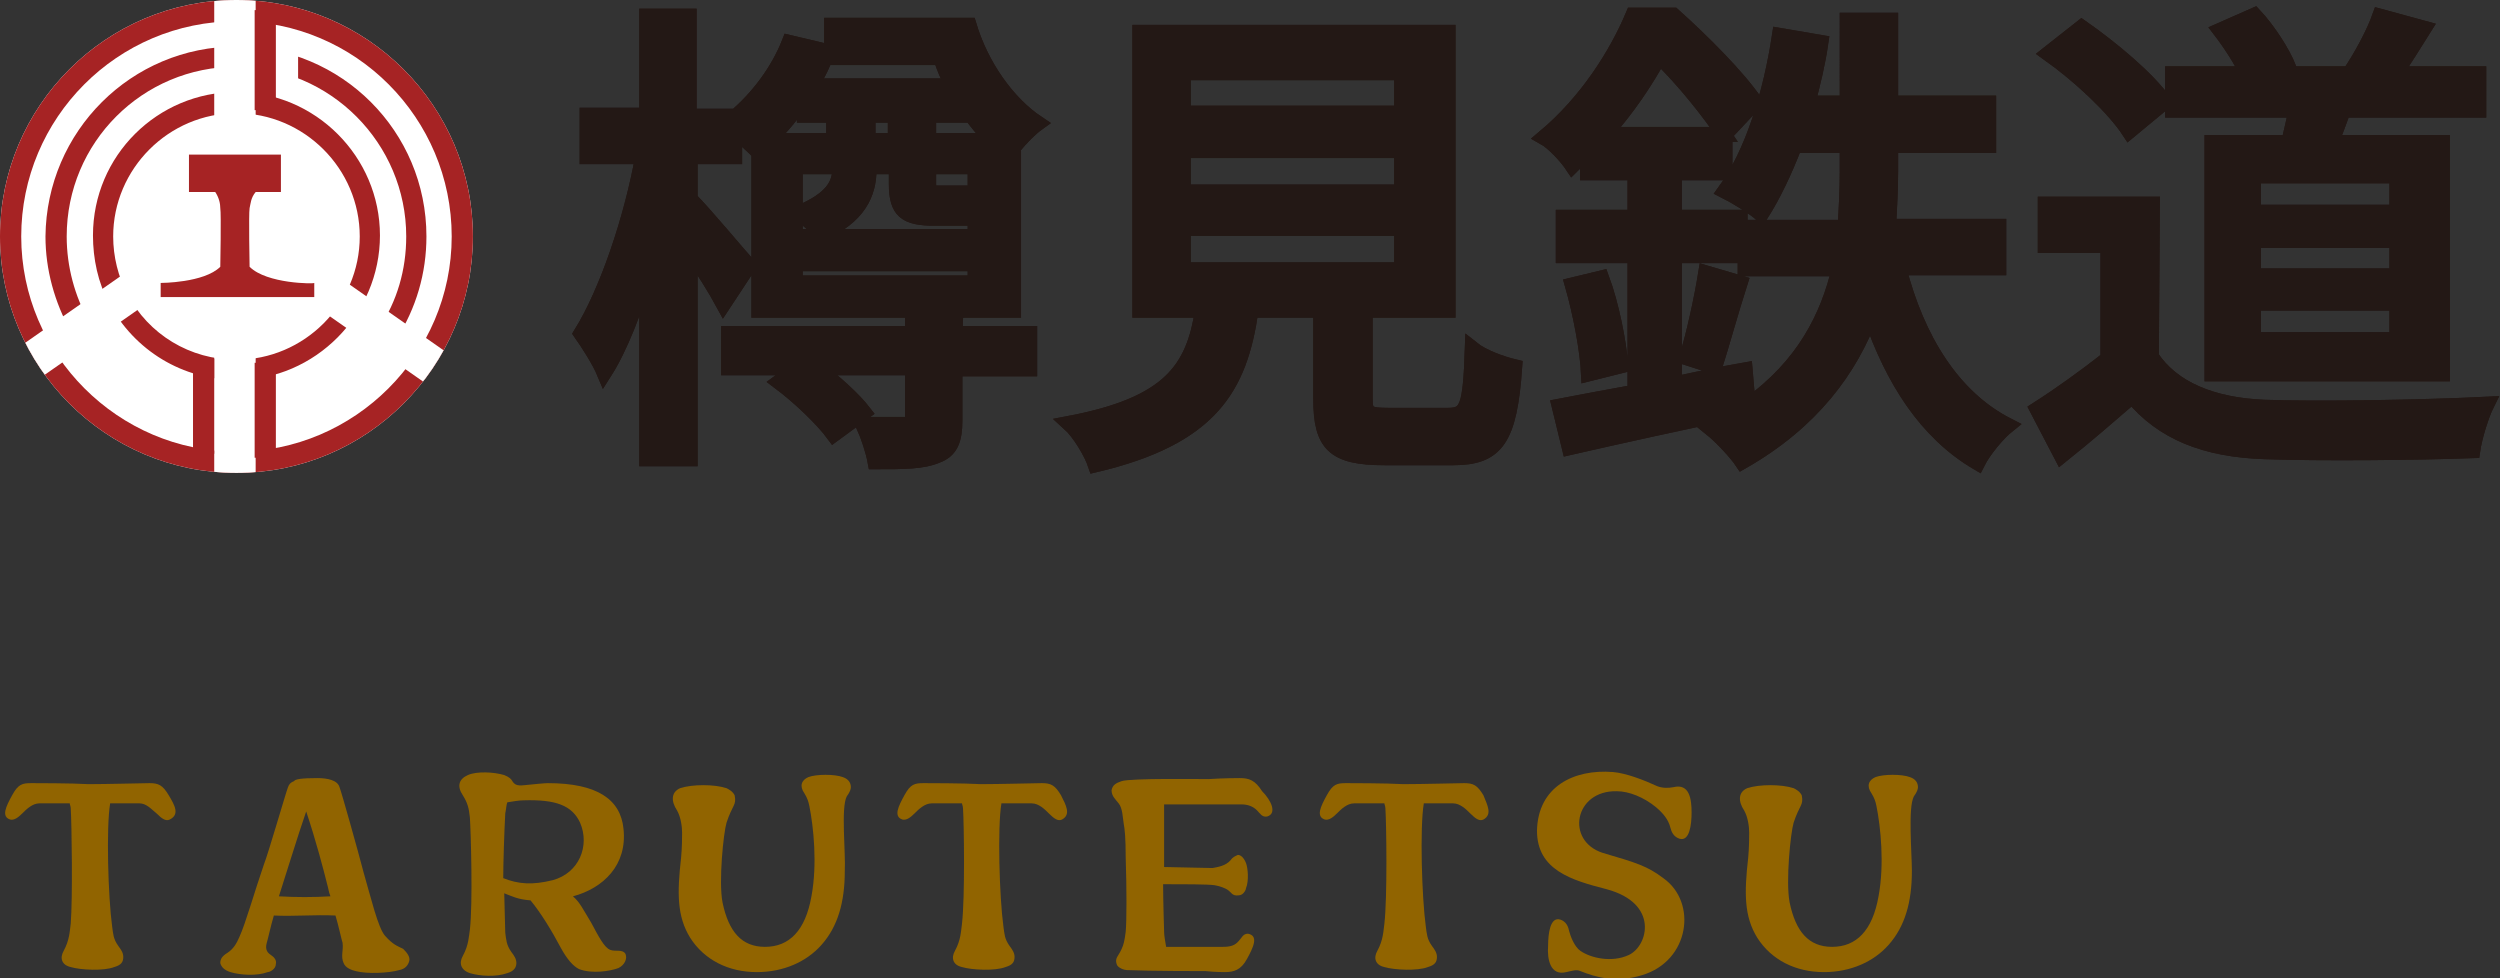
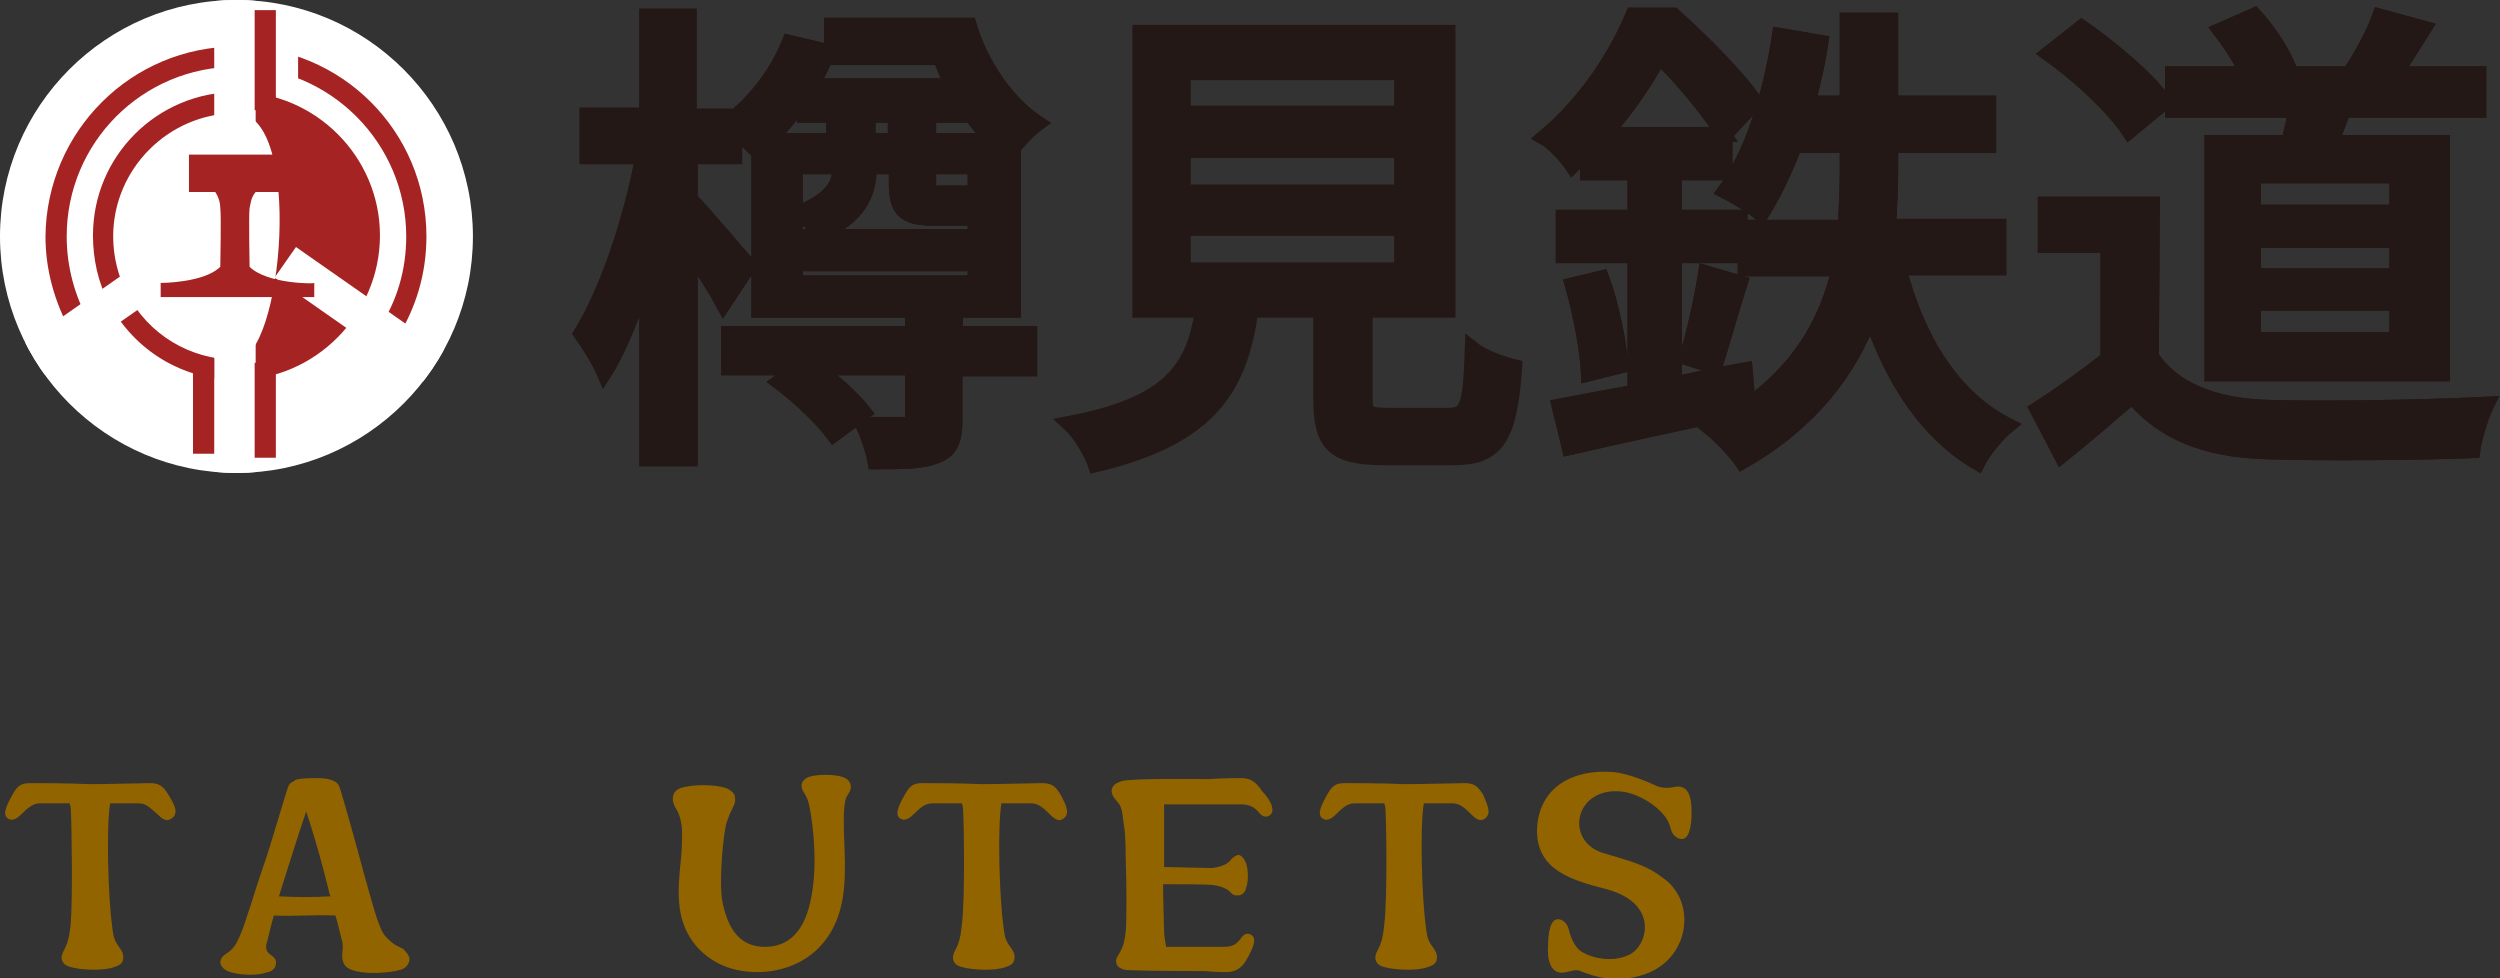
<svg xmlns="http://www.w3.org/2000/svg" xmlns:xlink="http://www.w3.org/1999/xlink" version="1.1" id="_レイヤー_2" x="0px" y="0px" viewBox="0 0 247.4 96.8" style="enable-background:new 0 0 247.4 96.8;" xml:space="preserve">
  <rect x="0" y="0" width="247.4" height="96.8" fill="#333333" stroke="none" />
  <style type="text/css">
	.st0{fill:#916400;}
	.st1{fill:#231815;}
	.st2{fill:none;stroke:#231815;stroke-width:1.48;stroke-miterlimit:10;}
	.st3{clip-path:url(#SVGID_00000018202989576822714090000018433079615230591141_);}
	.st4{fill:#FFFFFF;}
	.st5{fill:#A62324;}
</style>
  <g id="_レイヤー_1-2">
    <g>
      <g>
        <path class="st0" d="M16.8,81.1c-0.4,0.2-0.8-0.1-1.3-0.6c-0.5-0.4-1-1-1.7-1l-1.6,0h-1.3c-0.4,2.4-0.2,9.3,0.2,12.2     c0.1,0.7,0.1,1.2,0.6,1.9c0.3,0.4,0.5,0.7,0.5,1.1c0,0.5-0.2,0.8-0.9,1c-1,0.4-3.3,0.3-4.3,0c-0.9-0.2-1.1-0.9-0.7-1.6     c0.6-1.1,0.6-2,0.7-2.7C7.2,88.9,7.1,81.5,7,80c0-0.2-0.1-0.4-0.1-0.5h-3c-0.7,0-1.3,0.6-1.7,1c-0.4,0.4-0.8,0.7-1.2,0.6     c-0.9-0.3-0.4-1.3,0.2-2.4c0.6-1.1,1-1.2,1.9-1.2c0.3,0,4,0,5.7,0.1c1.7,0,5.6-0.1,6-0.1c0.9,0,1.3,0.2,1.9,1.2     C17.3,79.7,17.8,80.6,16.8,81.1L16.8,81.1z" />
        <path class="st0" d="M40.5,95.1c-0.1,0.4-0.4,0.8-1,0.9c-1,0.3-3.2,0.4-4.3,0.1c-0.4-0.1-1-0.3-1.2-0.8c-0.3-0.7,0-1.2-0.1-2     c-0.1-0.3-0.4-1.7-0.7-2.7c-2.1-0.1-4,0.1-6.1,0c-0.3,1-0.6,2.4-0.7,2.7c-0.2,0.7,0.1,1,0.4,1.2c0.3,0.2,0.6,0.5,0.5,0.9     c0,0.5-0.6,0.8-0.8,0.8c-1.1,0.4-2.7,0.3-3.7,0c-0.6-0.2-0.9-0.5-1-0.9c0-0.4,0.2-0.7,0.7-1c0.6-0.4,0.9-0.9,1.2-1.6     c0.6-1.3,1.5-4.5,2.4-7.1c0.5-1.3,2.2-7.2,2.4-7.7c0.1-0.3,0.3-0.5,0.6-0.6c0.1-0.2,0.8-0.3,2.3-0.3c1,0,2,0.2,2.2,0.9     c0.2,0.5,1.8,6.2,2.4,8.5c0.7,2.4,1.4,5.4,2.1,6.2c0.8,0.9,1.2,1,1.8,1.3C40.3,94.3,40.6,94.7,40.5,95.1L40.5,95.1z M32.7,88.7     c-0.2-0.5-0.2-0.8-0.3-1.1c-0.4-1.6-1.1-4.3-2.1-7.3c-0.8,2.3-2.4,7.5-2.7,8.4C29.3,88.8,31,88.8,32.7,88.7z" />
-         <path class="st0" d="M61.2,95.8c-0.8,0.3-2.6,0.6-3.9,0.1c-0.6-0.3-1.2-1-1.8-2.1c-0.9-1.7-2-3.5-3-4.7c-1.3-0.1-1.8-0.4-2.6-0.7     c0,0.6,0.1,3.4,0.1,3.9c0.1,0.7,0.1,1.2,0.6,1.9c0.3,0.4,0.5,0.7,0.5,1.1c0,0.4-0.2,0.8-0.9,1c-1.1,0.4-2.7,0.3-3.7,0     c-0.9-0.3-1.1-1-0.7-1.7c0.6-1.1,0.6-2,0.7-2.6c0.3-2.6,0.1-9.6,0-11.1c-0.1-0.9-0.2-1.4-0.7-2.2c-0.6-0.9-0.4-1.6,0.5-2     c0.9-0.4,2.6-0.3,3.6,0c0.5,0.2,0.7,0.4,0.8,0.6c0.2,0.3,0.4,0.5,1.2,0.4c1-0.1,2-0.2,2.3-0.2c4.9,0,7.2,1.6,7.5,4.5     c0.4,3.6-2,5.9-5,6.7c0.7,0.6,1,1.3,1.8,2.6c0.7,1.3,1.3,2.5,1.9,2.7c0.5,0.2,1.2-0.1,1.5,0.4C62.1,94.9,61.8,95.5,61.2,95.8     L61.2,95.8z M54.7,87.1c2.6-0.7,3.7-3.4,2.7-5.7c-0.8-1.7-2.4-2.3-5.6-2.2c-0.4,0-1,0.1-1.6,0.2c-0.1,0.3-0.1,0.6-0.2,1.1     c-0.1,1.8-0.2,5-0.2,6.4C51.3,87.5,52.7,87.6,54.7,87.1L54.7,87.1z" />
        <path class="st0" d="M83.6,86.2c0,3.1-0.7,5.5-2.3,7.3c-1.5,1.7-3.8,2.7-6.4,2.7c-2.8,0-5.2-1.2-6.6-3.4     c-1.3-2.1-1.3-4.4-0.9-7.9c0.1-1,0.1-2.2,0.1-2.5c0-0.5-0.1-1.5-0.5-2.2c-0.6-0.9-0.6-1.8,0.3-2.2c1.2-0.4,3.4-0.4,4.6,0     c0.2,0.1,0.6,0.3,0.8,0.7c0.2,1-0.2,0.9-0.8,2.7c-0.3,1-0.8,5.8-0.4,7.9c0.6,2.9,1.9,4.4,4.2,4.4c2.4,0,4-1.6,4.6-5     c0.6-3.2,0.2-6.9-0.2-8.9c-0.1-0.5-0.2-0.8-0.5-1.3c-0.5-0.7-0.3-1.3,0.4-1.6c0.8-0.3,2.6-0.3,3.4,0c0.6,0.2,0.8,0.6,0.8,1     c0,0.2-0.1,0.5-0.4,0.9C83.2,79.9,83.7,84.4,83.6,86.2L83.6,86.2z" />
        <path class="st0" d="M105.1,81.1c-0.4,0.2-0.8-0.1-1.3-0.6c-0.4-0.4-1-1-1.7-1l-1.7,0h-1.3c-0.4,2.4-0.2,9.3,0.2,12.2     c0.1,0.7,0.1,1.2,0.6,1.9c0.3,0.4,0.5,0.7,0.5,1.1c0,0.5-0.2,0.8-0.9,1c-1,0.4-3.3,0.3-4.3,0c-0.9-0.2-1.1-0.9-0.7-1.6     c0.6-1.1,0.6-2,0.7-2.7c0.3-2.6,0.2-9.9,0.1-11.4c0-0.2-0.1-0.4-0.1-0.5h-3c-0.7,0-1.3,0.6-1.7,1c-0.4,0.4-0.8,0.7-1.2,0.6     c-0.9-0.3-0.4-1.3,0.2-2.4c0.6-1.1,1-1.2,1.9-1.2c0.3,0,4,0,5.7,0.1c1.7,0,5.6-0.1,6-0.1c0.9,0,1.3,0.2,1.9,1.2     C105.5,79.7,106,80.6,105.1,81.1L105.1,81.1z" />
        <path class="st0" d="M125.4,80.8c-0.5,0.1-0.7-0.3-1-0.6c-0.4-0.4-0.9-0.6-1.6-0.6h-7.6c0,0.8,0,3.8,0,4.8v1.4     c0,0,4.6,0.1,4.8,0.1c0.5-0.1,1.3-0.2,1.8-0.8c0.2-0.3,0.5-0.4,0.7-0.5c0.3,0,0.6,0.3,0.8,0.8c0.2,0.5,0.3,1.8,0,2.5     c0,0.2-0.3,0.7-0.7,0.7c-0.7,0.1-0.7-0.3-1.2-0.6c-0.2-0.1-0.6-0.3-1.2-0.4c-0.7-0.1-3.1-0.1-5.1-0.1c0,1.6,0.1,4.6,0.1,4.7     c0,0.4,0.1,0.9,0.2,1.5l5.6,0c0.7,0,1.2-0.1,1.6-0.6c0.3-0.3,0.4-0.7,0.9-0.7c1.1,0.2,0.5,1.4-0.1,2.5c-0.6,1.1-1.3,1.3-2.2,1.3     c-0.2,0-0.9,0-1.9-0.1c-0.4,0-5.5,0-7.8-0.1c-0.2,0-0.9-0.2-1-0.6c-0.2-0.6,0.2-0.8,0.5-1.5c0.2-0.4,0.3-0.9,0.4-1.7     c0.1-1.1,0.1-4.3,0-7.3c0-2-0.1-2.9-0.2-3.4c-0.1-0.6-0.1-1.5-0.5-2c-0.3-0.4-0.7-0.7-0.7-1.3c0.1-0.5,0.4-0.7,1-0.9     c0.9-0.3,7.8-0.2,8.6-0.2c1.5-0.1,2.9-0.1,3.1-0.1c0.9,0,1.5,0.2,2.2,1.3C125.8,79.2,126.4,80.5,125.4,80.8L125.4,80.8z" />
        <path class="st0" d="M146.8,81.1c-0.4,0.2-0.8-0.1-1.3-0.6c-0.4-0.4-1-1-1.7-1l-1.6,0h-1.3c-0.4,2.4-0.2,9.3,0.2,12.2     c0.1,0.7,0.1,1.2,0.6,1.9c0.3,0.4,0.5,0.7,0.5,1.1c0,0.5-0.2,0.8-0.9,1c-1,0.4-3.3,0.3-4.3,0c-0.9-0.2-1.1-0.9-0.7-1.6     c0.6-1.1,0.6-2,0.7-2.7c0.3-2.6,0.2-9.9,0.1-11.4c0-0.2-0.1-0.4-0.1-0.5h-3c-0.7,0-1.3,0.6-1.7,1c-0.4,0.4-0.8,0.7-1.2,0.6     c-0.9-0.3-0.4-1.3,0.2-2.4c0.6-1.1,1-1.2,1.9-1.2c0.3,0,4,0,5.7,0.1c1.7,0,5.6-0.1,6-0.1c0.9,0,1.3,0.2,1.9,1.2     C147.2,79.7,147.7,80.6,146.8,81.1L146.8,81.1z" />
        <path class="st0" d="M167.4,80.4c0,1.2-0.2,2.9-1.2,2.6c-0.6-0.2-0.8-0.7-0.9-1.1c-0.2-0.8-0.7-1.4-1.4-2c-1.2-1-2.7-1.6-3.9-1.6     c-4.2-0.1-5.1,4.9-1.4,6.1c3.4,1,4.4,1.3,6,2.5c3.4,2.4,2.6,8.2-2.1,9.6c-2.6,0.8-4.6,0.2-6.1-0.4c-0.4-0.2-0.9,0-1.4,0.1     c-1.6,0.4-1.9-1.3-1.8-2.6c0-1.2,0.2-2.9,1.2-2.6c0.6,0.2,0.8,0.7,0.9,1.2c0.1,0.4,0.5,1.5,1.1,1.9c1,0.7,3.1,1.2,4.8,0.4     c1.9-0.9,3-5.1-2.2-6.5c-3.5-0.9-6.9-1.9-6.9-5.8c0.1-4.4,3.7-6.1,7.5-5.8c1.3,0.1,3.1,0.8,4.4,1.4c0.5,0.2,1.1,0.2,1.6,0.1     C167.2,77.5,167.4,79.1,167.4,80.4L167.4,80.4z" />
-         <path class="st0" d="M189.2,86.2c0,3.1-0.7,5.5-2.3,7.3c-1.5,1.7-3.8,2.7-6.4,2.7c-2.8,0-5.2-1.2-6.6-3.4     c-1.3-2.1-1.3-4.4-0.9-7.9c0.1-1,0.1-2.2,0.1-2.5c0-0.5-0.1-1.5-0.5-2.2c-0.6-0.9-0.6-1.8,0.3-2.2c1.2-0.4,3.4-0.4,4.6,0     c0.2,0.1,0.6,0.3,0.8,0.7c0.2,1-0.2,0.9-0.8,2.7c-0.3,1-0.8,5.8-0.4,7.9c0.6,2.9,1.9,4.4,4.2,4.4c2.4,0,4-1.6,4.6-5     c0.6-3.2,0.2-6.9-0.2-8.9c-0.1-0.5-0.2-0.8-0.5-1.3c-0.5-0.7-0.3-1.3,0.4-1.6c0.8-0.3,2.6-0.3,3.4,0c0.6,0.2,0.8,0.6,0.8,1     c0,0.2-0.1,0.5-0.4,0.9C188.8,79.9,189.2,84.4,189.2,86.2L189.2,86.2z" />
      </g>
      <g>
        <path class="st1" d="M94.5,33h7.4v3.5h-7.4v5.1c0,1.9-0.4,3-1.8,3.5c-1.4,0.6-3.3,0.6-6.1,0.6c-0.2-1.1-0.7-2.6-1.2-3.7     c1.8,0,3.7,0,4.2,0c0.6,0,0.7-0.1,0.7-0.6v-5h-9.5c1.8,1.4,3.7,3.1,4.7,4.4l-3,2.2c-1.1-1.5-3.4-3.7-5.4-5.2l1.9-1.4h-6.9V33     h18.2v-2.3H75.1V14.7l-0.2,0.2c-0.5-0.5-1.4-1.3-2.2-2v2.6h-4.4v4.2c1.4,1.4,4.9,5.6,5.8,6.6l-2.5,3.8c-0.7-1.3-2-3.4-3.3-5.3     v20.6H64V26.8c-1.2,3.9-2.6,7.6-4.2,10.1c-0.5-1.2-1.6-2.9-2.3-3.9c2.6-4.2,5-11.4,6.1-17.5h-5.5v-4.1H64V1.6h4.2v9.9h4.4v0.2     C75,9.7,77,7,78.1,4.2l3.8,0.9c-0.4,1.2-1,2.3-1.6,3.4h14c-0.5-0.9-0.9-1.8-1.2-2.8H82.3V2.5h9.5v0h4.1c1.2,4,3.8,7.7,6.8,9.7     c-0.7,0.5-1.7,1.5-2.4,2.4v16.1h-5.7L94.5,33L94.5,33z M98.3,13.9c-1.2-1.1-2.3-2.6-3.3-4.1v1.6h-3.1v2.5L98.3,13.9L98.3,13.9z      M78.7,28h17.8v-1.9H78.7V28z M78.7,16.5v6.9h17.8v-1.8h-4c-2.9,0-3.8-0.7-3.8-3.4v-1.7H86v0.3c0,2.3-1,4.7-4.8,6.3     c-0.4-0.6-1.6-1.7-2.2-2c3.4-1.4,4.1-2.9,4.1-4.4v-0.2L78.7,16.5L78.7,16.5z M96.5,16.5h-4.6v1.7c0,0.8,0.2,0.9,1,0.9h2.7     c0.6,0,0.8,0,0.9-0.2C96.5,18.9,96.5,16.5,96.5,16.5z M88.6,11.4h-2.7v2.5h2.7V11.4z M79.7,9.4c-1.1,1.7-2.3,3.2-3.7,4.5h6.5     v-2.5h-2.9V9.4z" />
        <path class="st2" d="M94.5,33h7.4v3.5h-7.4v5.1c0,1.9-0.4,3-1.8,3.5c-1.4,0.6-3.3,0.6-6.1,0.6c-0.2-1.1-0.7-2.6-1.2-3.7     c1.8,0,3.7,0,4.2,0c0.6,0,0.7-0.1,0.7-0.6v-5h-9.5c1.8,1.4,3.7,3.1,4.7,4.4l-3,2.2c-1.1-1.5-3.4-3.7-5.4-5.2l1.9-1.4h-6.9V33     h18.2v-2.3H75.1V14.7l-0.2,0.2c-0.5-0.5-1.4-1.3-2.2-2v2.6h-4.4v4.2c1.4,1.4,4.9,5.6,5.8,6.6l-2.5,3.8c-0.7-1.3-2-3.4-3.3-5.3     v20.6H64V26.8c-1.2,3.9-2.6,7.6-4.2,10.1c-0.5-1.2-1.6-2.9-2.3-3.9c2.6-4.2,5-11.4,6.1-17.5h-5.5v-4.1H64V1.6h4.2v9.9h4.4v0.2     C75,9.7,77,7,78.1,4.2l3.8,0.9c-0.4,1.2-1,2.3-1.6,3.4h14c-0.5-0.9-0.9-1.8-1.2-2.8H82.3V2.5h9.5v0h4.1c1.2,4,3.8,7.7,6.8,9.7     c-0.7,0.5-1.7,1.5-2.4,2.4v16.1h-5.7L94.5,33L94.5,33z M98.3,13.9c-1.2-1.1-2.3-2.6-3.3-4.1v1.6h-3.1v2.5L98.3,13.9L98.3,13.9z      M78.7,28h17.8v-1.9H78.7V28z M78.7,16.5v6.9h17.8v-1.8h-4c-2.9,0-3.8-0.7-3.8-3.4v-1.7H86v0.3c0,2.3-1,4.7-4.8,6.3     c-0.4-0.6-1.6-1.7-2.2-2c3.4-1.4,4.1-2.9,4.1-4.4v-0.2L78.7,16.5L78.7,16.5z M96.5,16.5h-4.6v1.7c0,0.8,0.2,0.9,1,0.9h2.7     c0.6,0,0.8,0,0.9-0.2C96.5,18.9,96.5,16.5,96.5,16.5z M88.6,11.4h-2.7v2.5h2.7V11.4z M79.7,9.4c-1.1,1.7-2.3,3.2-3.7,4.5h6.5     v-2.5h-2.9V9.4z" />
        <path class="st1" d="M143.3,41.1c1.9,0,2.2-0.8,2.4-6.6c1,0.8,2.9,1.5,4.2,1.8c-0.5,7.2-1.8,9-6.1,9h-6.8c-5,0-6.3-1.3-6.3-5.8     v-8.8h-6.9c-1.1,7.7-4,12.6-15.4,15.3c-0.4-1.2-1.6-3.2-2.6-4.1c10-1.9,12.3-5.4,13.2-11.2h-6.2V3.2h30.5v27.5h-8.2v8.8     c0,1.4,0.3,1.6,2.3,1.6L143.3,41.1L143.3,41.1z M117.1,26.7h21.6v-4.1h-21.6C117.1,22.6,117.1,26.7,117.1,26.7z M117.1,19h21.6     v-4.1h-21.6V19z M117.1,11.2h21.6v-4h-21.6V11.2z" />
        <path class="st2" d="M143.3,41.1c1.9,0,2.2-0.8,2.4-6.6c1,0.8,2.9,1.5,4.2,1.8c-0.5,7.2-1.8,9-6.1,9h-6.8c-5,0-6.3-1.3-6.3-5.8     v-8.8h-6.9c-1.1,7.7-4,12.6-15.4,15.3c-0.4-1.2-1.6-3.2-2.6-4.1c10-1.9,12.3-5.4,13.2-11.2h-6.2V3.2h30.5v27.5h-8.2v8.8     c0,1.4,0.3,1.6,2.3,1.6L143.3,41.1L143.3,41.1z M117.1,26.7h21.6v-4.1h-21.6C117.1,22.6,117.1,26.7,117.1,26.7z M117.1,19h21.6     v-4.1h-21.6V19z M117.1,11.2h21.6v-4h-21.6V11.2z" />
        <path class="st1" d="M187.9,26.5c1.8,7,5.3,12.8,10.8,15.6c-1,0.8-2.4,2.5-3,3.7c-5.1-3-8.4-8.2-10.6-14.6     c-2,5.3-5.7,10.5-12.7,14.5c-0.6-0.9-2.1-2.5-3.1-3.3c1.2-0.6,2.3-1.2,3.3-1.9c-6.1,1.3-12.5,2.7-17.3,3.8l-1-4.1     c2.1-0.4,4.7-0.9,7.5-1.4V25.3h-7.1v-3.8h7.1v-4.4h-4.7v-2.1c-0.5,0.5-1,0.9-1.5,1.4c-0.6-0.9-1.9-2.3-2.8-2.8     c4.3-3.6,7.2-8.3,8.8-12.1h4c2.9,2.6,6.4,6.1,8.1,8.6l-3,3.2v3.8h-5v4.4h6.5v3.8h-6.5V38c2.3-0.5,4.7-1,7-1.4l0.3,3.5     c5.5-3.9,7.9-8.8,9-13.5h-9.3v-4.1h9.9c0.1-1.9,0.2-3.7,0.2-5.5v-2.6h-5.2c-1,2.6-2.1,4.9-3.3,6.8c-0.8-0.7-2.6-1.8-3.6-2.3     c2.7-3.7,4.5-9.5,5.4-15.4l4.1,0.7c-0.3,2.1-0.8,4.1-1.3,6h3.9V2h4.3v8.2h9.7v4.2h-9.7V17c0,1.7-0.1,3.5-0.2,5.4h10.9v4.1     L187.9,26.5L187.9,26.5z M166.9,35.4c0.7-2.2,1.5-5.9,1.9-8.4l3.4,1c-0.9,2.8-1.8,6.1-2.5,8.3L166.9,35.4L166.9,35.4z      M170.6,13.3c-1.4-2.1-4-5.4-6.4-7.7c-1.3,2.4-3.1,5.1-5.4,7.7H170.6L170.6,13.3z M158.5,27.5c1,2.7,1.7,6.3,1.9,8.7l-3.2,0.8     c-0.1-2.3-0.8-6-1.6-8.8L158.5,27.5z" />
        <path class="st2" d="M187.9,26.5c1.8,7,5.3,12.8,10.8,15.6c-1,0.8-2.4,2.5-3,3.7c-5.1-3-8.4-8.2-10.6-14.6     c-2,5.3-5.7,10.5-12.7,14.5c-0.6-0.9-2.1-2.5-3.1-3.3c1.2-0.6,2.3-1.2,3.3-1.9c-6.1,1.3-12.5,2.7-17.3,3.8l-1-4.1     c2.1-0.4,4.7-0.9,7.5-1.4V25.3h-7.1v-3.8h7.1v-4.4h-4.7v-2.1c-0.5,0.5-1,0.9-1.5,1.4c-0.6-0.9-1.9-2.3-2.8-2.8     c4.3-3.6,7.2-8.3,8.8-12.1h4c2.9,2.6,6.4,6.1,8.1,8.6l-3,3.2v3.8h-5v4.4h6.5v3.8h-6.5V38c2.3-0.5,4.7-1,7-1.4l0.3,3.5     c5.5-3.9,7.9-8.8,9-13.5h-9.3v-4.1h9.9c0.1-1.9,0.2-3.7,0.2-5.5v-2.6h-5.2c-1,2.6-2.1,4.9-3.3,6.8c-0.8-0.7-2.6-1.8-3.6-2.3     c2.7-3.7,4.5-9.5,5.4-15.4l4.1,0.7c-0.3,2.1-0.8,4.1-1.3,6h3.9V2h4.3v8.2h9.7v4.2h-9.7V17c0,1.7-0.1,3.5-0.2,5.4h10.9v4.1     L187.9,26.5L187.9,26.5z M166.9,35.4c0.7-2.2,1.5-5.9,1.9-8.4l3.4,1c-0.9,2.8-1.8,6.1-2.5,8.3L166.9,35.4L166.9,35.4z      M170.6,13.3c-1.4-2.1-4-5.4-6.4-7.7c-1.3,2.4-3.1,5.1-5.4,7.7H170.6L170.6,13.3z M158.5,27.5c1,2.7,1.7,6.3,1.9,8.7l-3.2,0.8     c-0.1-2.3-0.8-6-1.6-8.8L158.5,27.5z" />
        <path class="st1" d="M212.9,35.3c2.1,3.2,6.1,4.8,11.2,5c5.3,0.2,16,0,22-0.3c-0.5,1-1.2,3.2-1.4,4.6c-5.4,0.2-15.1,0.3-20.6,0.1     c-5.9-0.2-10.1-1.9-13.1-5.5c-2.2,1.9-4.5,3.9-7,5.9l-2.4-4.6c2.2-1.4,4.7-3.2,7-5V24.3h-6.2v-4.1H213L212.9,35.3L212.9,35.3z      M226.5,14.1c0.2-1,0.5-2.1,0.7-3.2H215V7.3h7.4c-0.6-1.3-1.7-3-2.7-4.3l3.4-1.5c1.4,1.5,2.8,3.7,3.4,5.2l-1.4,0.6h7.4     c1.1-1.6,2.4-4,3-5.7l4.4,1.2c-1,1.6-2,3.2-2.9,4.5h8.3v3.6h-13.4c-0.4,1.1-0.8,2.2-1.2,3.2h11V37h-22.8V14.1L226.5,14.1     L226.5,14.1z M237.2,30h-14.2v3.6h14.2C237.2,33.6,237.2,30,237.2,30z M237.2,23.8h-14.2v3.5h14.2V23.8z M237.2,17.4h-14.2V21     h14.2V17.4z M210.7,13c-1.5-2.3-4.9-5.5-8-7.7l3.3-2.6c3,2.1,6.6,5.1,8.2,7.4L210.7,13z" />
        <path class="st2" d="M212.9,35.3c2.1,3.2,6.1,4.8,11.2,5c5.3,0.2,16,0,22-0.3c-0.5,1-1.2,3.2-1.4,4.6c-5.4,0.2-15.1,0.3-20.6,0.1     c-5.9-0.2-10.1-1.9-13.1-5.5c-2.2,1.9-4.5,3.9-7,5.9l-2.4-4.6c2.2-1.4,4.7-3.2,7-5V24.3h-6.2v-4.1H213L212.9,35.3L212.9,35.3z      M226.5,14.1c0.2-1,0.5-2.1,0.7-3.2H215V7.3h7.4c-0.6-1.3-1.7-3-2.7-4.3l3.4-1.5c1.4,1.5,2.8,3.7,3.4,5.2l-1.4,0.6h7.4     c1.1-1.6,2.4-4,3-5.7l4.4,1.2c-1,1.6-2,3.2-2.9,4.5h8.3v3.6h-13.4c-0.4,1.1-0.8,2.2-1.2,3.2h11V37h-22.8V14.1L226.5,14.1     L226.5,14.1z M237.2,30h-14.2v3.6h14.2C237.2,33.6,237.2,30,237.2,30z M237.2,23.8h-14.2v3.5h14.2V23.8z M237.2,17.4h-14.2V21     h14.2V17.4z M210.7,13c-1.5-2.3-4.9-5.5-8-7.7l3.3-2.6c3,2.1,6.6,5.1,8.2,7.4L210.7,13z" />
        <path class="st1" d="M94.5,33h7.4v3.5h-7.4v5.1c0,1.9-0.4,3-1.8,3.5c-1.4,0.6-3.3,0.6-6.1,0.6c-0.2-1.1-0.7-2.6-1.2-3.7     c1.8,0,3.7,0,4.2,0c0.6,0,0.7-0.1,0.7-0.6v-5h-9.5c1.8,1.4,3.7,3.1,4.7,4.4l-3,2.2c-1.1-1.5-3.4-3.7-5.4-5.2l1.9-1.4h-6.9V33     h18.2v-2.3H75.1V14.7l-0.2,0.2c-0.5-0.5-1.4-1.3-2.2-2v2.6h-4.4v4.2c1.4,1.4,4.9,5.6,5.8,6.6l-2.5,3.8c-0.7-1.3-2-3.4-3.3-5.3     v20.6H64V26.8c-1.2,3.9-2.6,7.6-4.2,10.1c-0.5-1.2-1.6-2.9-2.3-3.9c2.6-4.2,5-11.4,6.1-17.5h-5.5v-4.1H64V1.6h4.2v9.9h4.4v0.2     C75,9.7,77,7,78.1,4.2l3.8,0.9c-0.4,1.2-1,2.3-1.6,3.4h14c-0.5-0.9-0.9-1.8-1.2-2.8H82.3V2.5h9.5v0h4.1c1.2,4,3.8,7.7,6.8,9.7     c-0.7,0.5-1.7,1.5-2.4,2.4v16.1h-5.7L94.5,33L94.5,33z M98.3,13.9c-1.2-1.1-2.3-2.6-3.3-4.1v1.6h-3.1v2.5L98.3,13.9L98.3,13.9z      M78.7,28h17.8v-1.9H78.7V28z M78.7,16.5v6.9h17.8v-1.8h-4c-2.9,0-3.8-0.7-3.8-3.4v-1.7H86v0.3c0,2.3-1,4.7-4.8,6.3     c-0.4-0.6-1.6-1.7-2.2-2c3.4-1.4,4.1-2.9,4.1-4.4v-0.2L78.7,16.5L78.7,16.5z M96.5,16.5h-4.6v1.7c0,0.8,0.2,0.9,1,0.9h2.7     c0.6,0,0.8,0,0.9-0.2C96.5,18.9,96.5,16.5,96.5,16.5z M88.6,11.4h-2.7v2.5h2.7V11.4z M79.7,9.4c-1.1,1.7-2.3,3.2-3.7,4.5h6.5     v-2.5h-2.9V9.4z" />
        <path class="st2" d="M94.5,33h7.4v3.5h-7.4v5.1c0,1.9-0.4,3-1.8,3.5c-1.4,0.6-3.3,0.6-6.1,0.6c-0.2-1.1-0.7-2.6-1.2-3.7     c1.8,0,3.7,0,4.2,0c0.6,0,0.7-0.1,0.7-0.6v-5h-9.5c1.8,1.4,3.7,3.1,4.7,4.4l-3,2.2c-1.1-1.5-3.4-3.7-5.4-5.2l1.9-1.4h-6.9V33     h18.2v-2.3H75.1V14.7l-0.2,0.2c-0.5-0.5-1.4-1.3-2.2-2v2.6h-4.4v4.2c1.4,1.4,4.9,5.6,5.8,6.6l-2.5,3.8c-0.7-1.3-2-3.4-3.3-5.3     v20.6H64V26.8c-1.2,3.9-2.6,7.6-4.2,10.1c-0.5-1.2-1.6-2.9-2.3-3.9c2.6-4.2,5-11.4,6.1-17.5h-5.5v-4.1H64V1.6h4.2v9.9h4.4v0.2     C75,9.7,77,7,78.1,4.2l3.8,0.9c-0.4,1.2-1,2.3-1.6,3.4h14c-0.5-0.9-0.9-1.8-1.2-2.8H82.3V2.5h9.5v0h4.1c1.2,4,3.8,7.7,6.8,9.7     c-0.7,0.5-1.7,1.5-2.4,2.4v16.1h-5.7L94.5,33L94.5,33z M98.3,13.9c-1.2-1.1-2.3-2.6-3.3-4.1v1.6h-3.1v2.5L98.3,13.9L98.3,13.9z      M78.7,28h17.8v-1.9H78.7V28z M78.7,16.5v6.9h17.8v-1.8h-4c-2.9,0-3.8-0.7-3.8-3.4v-1.7H86v0.3c0,2.3-1,4.7-4.8,6.3     c-0.4-0.6-1.6-1.7-2.2-2c3.4-1.4,4.1-2.9,4.1-4.4v-0.2L78.7,16.5L78.7,16.5z M96.5,16.5h-4.6v1.7c0,0.8,0.2,0.9,1,0.9h2.7     c0.6,0,0.8,0,0.9-0.2C96.5,18.9,96.5,16.5,96.5,16.5z M88.6,11.4h-2.7v2.5h2.7V11.4z M79.7,9.4c-1.1,1.7-2.3,3.2-3.7,4.5h6.5     v-2.5h-2.9V9.4z" />
        <path class="st1" d="M143.3,41.1c1.9,0,2.2-0.8,2.4-6.6c1,0.8,2.9,1.5,4.2,1.8c-0.5,7.2-1.8,9-6.1,9h-6.8c-5,0-6.3-1.3-6.3-5.8     v-8.8h-6.9c-1.1,7.7-4,12.6-15.4,15.3c-0.4-1.2-1.6-3.2-2.6-4.1c10-1.9,12.3-5.4,13.2-11.2h-6.2V3.2h30.5v27.5h-8.2v8.8     c0,1.4,0.3,1.6,2.3,1.6L143.3,41.1L143.3,41.1z M117.1,26.7h21.6v-4.1h-21.6C117.1,22.6,117.1,26.7,117.1,26.7z M117.1,19h21.6     v-4.1h-21.6V19z M117.1,11.2h21.6v-4h-21.6V11.2z" />
-         <path class="st2" d="M143.3,41.1c1.9,0,2.2-0.8,2.4-6.6c1,0.8,2.9,1.5,4.2,1.8c-0.5,7.2-1.8,9-6.1,9h-6.8c-5,0-6.3-1.3-6.3-5.8     v-8.8h-6.9c-1.1,7.7-4,12.6-15.4,15.3c-0.4-1.2-1.6-3.2-2.6-4.1c10-1.9,12.3-5.4,13.2-11.2h-6.2V3.2h30.5v27.5h-8.2v8.8     c0,1.4,0.3,1.6,2.3,1.6L143.3,41.1L143.3,41.1z M117.1,26.7h21.6v-4.1h-21.6C117.1,22.6,117.1,26.7,117.1,26.7z M117.1,19h21.6     v-4.1h-21.6V19z M117.1,11.2h21.6v-4h-21.6V11.2z" />
        <path class="st1" d="M187.9,26.5c1.8,7,5.3,12.8,10.8,15.6c-1,0.8-2.4,2.5-3,3.7c-5.1-3-8.4-8.2-10.6-14.6     c-2,5.3-5.7,10.5-12.7,14.5c-0.6-0.9-2.1-2.5-3.1-3.3c1.2-0.6,2.3-1.2,3.3-1.9c-6.1,1.3-12.5,2.7-17.3,3.8l-1-4.1     c2.1-0.4,4.7-0.9,7.5-1.4V25.3h-7.1v-3.8h7.1v-4.4h-4.7v-2.1c-0.5,0.5-1,0.9-1.5,1.4c-0.6-0.9-1.9-2.3-2.8-2.8     c4.3-3.6,7.2-8.3,8.8-12.1h4c2.9,2.6,6.4,6.1,8.1,8.6l-3,3.2v3.8h-5v4.4h6.5v3.8h-6.5V38c2.3-0.5,4.7-1,7-1.4l0.3,3.5     c5.5-3.9,7.9-8.8,9-13.5h-9.3v-4.1h9.9c0.1-1.9,0.2-3.7,0.2-5.5v-2.6h-5.2c-1,2.6-2.1,4.9-3.3,6.8c-0.8-0.7-2.6-1.8-3.6-2.3     c2.7-3.7,4.5-9.5,5.4-15.4l4.1,0.7c-0.3,2.1-0.8,4.1-1.3,6h3.9V2h4.3v8.2h9.7v4.2h-9.7V17c0,1.7-0.1,3.5-0.2,5.4h10.9v4.1     L187.9,26.5L187.9,26.5z M166.9,35.4c0.7-2.2,1.5-5.9,1.9-8.4l3.4,1c-0.9,2.8-1.8,6.1-2.5,8.3L166.9,35.4L166.9,35.4z      M170.6,13.3c-1.4-2.1-4-5.4-6.4-7.7c-1.3,2.4-3.1,5.1-5.4,7.7H170.6L170.6,13.3z M158.5,27.5c1,2.7,1.7,6.3,1.9,8.7l-3.2,0.8     c-0.1-2.3-0.8-6-1.6-8.8L158.5,27.5z" />
        <path class="st2" d="M187.9,26.5c1.8,7,5.3,12.8,10.8,15.6c-1,0.8-2.4,2.5-3,3.7c-5.1-3-8.4-8.2-10.6-14.6     c-2,5.3-5.7,10.5-12.7,14.5c-0.6-0.9-2.1-2.5-3.1-3.3c1.2-0.6,2.3-1.2,3.3-1.9c-6.1,1.3-12.5,2.7-17.3,3.8l-1-4.1     c2.1-0.4,4.7-0.9,7.5-1.4V25.3h-7.1v-3.8h7.1v-4.4h-4.7v-2.1c-0.5,0.5-1,0.9-1.5,1.4c-0.6-0.9-1.9-2.3-2.8-2.8     c4.3-3.6,7.2-8.3,8.8-12.1h4c2.9,2.6,6.4,6.1,8.1,8.6l-3,3.2v3.8h-5v4.4h6.5v3.8h-6.5V38c2.3-0.5,4.7-1,7-1.4l0.3,3.5     c5.5-3.9,7.9-8.8,9-13.5h-9.3v-4.1h9.9c0.1-1.9,0.2-3.7,0.2-5.5v-2.6h-5.2c-1,2.6-2.1,4.9-3.3,6.8c-0.8-0.7-2.6-1.8-3.6-2.3     c2.7-3.7,4.5-9.5,5.4-15.4l4.1,0.7c-0.3,2.1-0.8,4.1-1.3,6h3.9V2h4.3v8.2h9.7v4.2h-9.7V17c0,1.7-0.1,3.5-0.2,5.4h10.9v4.1     L187.9,26.5L187.9,26.5z M166.9,35.4c0.7-2.2,1.5-5.9,1.9-8.4l3.4,1c-0.9,2.8-1.8,6.1-2.5,8.3L166.9,35.4L166.9,35.4z      M170.6,13.3c-1.4-2.1-4-5.4-6.4-7.7c-1.3,2.4-3.1,5.1-5.4,7.7H170.6L170.6,13.3z M158.5,27.5c1,2.7,1.7,6.3,1.9,8.7l-3.2,0.8     c-0.1-2.3-0.8-6-1.6-8.8L158.5,27.5z" />
        <path class="st1" d="M212.9,35.3c2.1,3.2,6.1,4.8,11.2,5c5.3,0.2,16,0,22-0.3c-0.5,1-1.2,3.2-1.4,4.6c-5.4,0.2-15.1,0.3-20.6,0.1     c-5.9-0.2-10.1-1.9-13.1-5.5c-2.2,1.9-4.5,3.9-7,5.9l-2.4-4.6c2.2-1.4,4.7-3.2,7-5V24.3h-6.2v-4.1H213L212.9,35.3L212.9,35.3z      M226.5,14.1c0.2-1,0.5-2.1,0.7-3.2H215V7.3h7.4c-0.6-1.3-1.7-3-2.7-4.3l3.4-1.5c1.4,1.5,2.8,3.7,3.4,5.2l-1.4,0.6h7.4     c1.1-1.6,2.4-4,3-5.7l4.4,1.2c-1,1.6-2,3.2-2.9,4.5h8.3v3.6h-13.4c-0.4,1.1-0.8,2.2-1.2,3.2h11V37h-22.8V14.1L226.5,14.1     L226.5,14.1z M237.2,30h-14.2v3.6h14.2C237.2,33.6,237.2,30,237.2,30z M237.2,23.8h-14.2v3.5h14.2V23.8z M237.2,17.4h-14.2V21     h14.2V17.4z M210.7,13c-1.5-2.3-4.9-5.5-8-7.7l3.3-2.6c3,2.1,6.6,5.1,8.2,7.4L210.7,13z" />
        <path class="st2" d="M212.9,35.3c2.1,3.2,6.1,4.8,11.2,5c5.3,0.2,16,0,22-0.3c-0.5,1-1.2,3.2-1.4,4.6c-5.4,0.2-15.1,0.3-20.6,0.1     c-5.9-0.2-10.1-1.9-13.1-5.5c-2.2,1.9-4.5,3.9-7,5.9l-2.4-4.6c2.2-1.4,4.7-3.2,7-5V24.3h-6.2v-4.1H213L212.9,35.3L212.9,35.3z      M226.5,14.1c0.2-1,0.5-2.1,0.7-3.2H215V7.3h7.4c-0.6-1.3-1.7-3-2.7-4.3l3.4-1.5c1.4,1.5,2.8,3.7,3.4,5.2l-1.4,0.6h7.4     c1.1-1.6,2.4-4,3-5.7l4.4,1.2c-1,1.6-2,3.2-2.9,4.5h8.3v3.6h-13.4c-0.4,1.1-0.8,2.2-1.2,3.2h11V37h-22.8V14.1L226.5,14.1     L226.5,14.1z M237.2,30h-14.2v3.6h14.2C237.2,33.6,237.2,30,237.2,30z M237.2,23.8h-14.2v3.5h14.2V23.8z M237.2,17.4h-14.2V21     h14.2V17.4z M210.7,13c-1.5-2.3-4.9-5.5-8-7.7l3.3-2.6c3,2.1,6.6,5.1,8.2,7.4L210.7,13z" />
        <g>
          <defs>
            <path id="SVGID_1_" d="M46.8,23.4C46.8,10.5,36.3,0,23.4,0S0,10.5,0,23.4s10.5,23.4,23.4,23.4S46.8,36.3,46.8,23.4" />
          </defs>
          <clipPath id="SVGID_00000170965972914306292810000018104210682124991165_">
            <use xlink:href="#SVGID_1_" style="overflow:visible;" />
          </clipPath>
          <g style="clip-path:url(#SVGID_00000170965972914306292810000018104210682124991165_);">
            <path class="st4" d="M23.4,46.8C10.5,46.8,0,36.3,0,23.4S10.5,0,23.4,0s23.4,10.5,23.4,23.4S36.3,46.8,23.4,46.8" />
            <path class="st5" d="M39.2,33.6l-1.7-1.1c1.8-2.7,2.7-5.8,2.7-9.1c0-9.2-7.5-16.8-16.8-16.8S6.6,14.1,6.6,23.4       c0,3,0.8,5.9,2.2,8.4l-1.8,1c-1.6-2.9-2.5-6.1-2.5-9.4C4.6,13,13,4.6,23.4,4.6S42.2,13,42.2,23.4C42.2,27,41.2,30.5,39.2,33.6" />
            <rect x="27.1" y="4.1" class="st4" width="2.4" height="6.7" />
-             <path class="st5" d="M23.4,46.8C10.5,46.8,0,36.3,0,23.4S10.5,0,23.4,0s23.4,10.5,23.4,23.4S36.3,46.8,23.4,46.8 M23.4,2.1       c-11.8,0-21.3,9.6-21.3,21.3s9.6,21.3,21.3,21.3s21.3-9.6,21.3-21.3S35.2,2.1,23.4,2.1" />
-             <path class="st5" d="M23.4,37.6c-5.3,0-10.1-2.9-12.6-7.6c-1.1-2-1.6-4.4-1.6-6.7c0-7.9,6.4-14.2,14.2-14.2s14.2,6.4,14.2,14.2       S31.2,37.6,23.4,37.6 M23.4,11.2c-6.7,0-12.2,5.5-12.2,12.2c0,2,0.5,4,1.4,5.7c2.1,4,6.2,6.5,10.8,6.5       c6.7,0,12.2-5.5,12.2-12.2S30.1,11.2,23.4,11.2" />
+             <path class="st5" d="M23.4,37.6c-5.3,0-10.1-2.9-12.6-7.6c-1.1-2-1.6-4.4-1.6-6.7c0-7.9,6.4-14.2,14.2-14.2s14.2,6.4,14.2,14.2       S31.2,37.6,23.4,37.6 M23.4,11.2c-6.7,0-12.2,5.5-12.2,12.2c0,2,0.5,4,1.4,5.7c2.1,4,6.2,6.5,10.8,6.5       S30.1,11.2,23.4,11.2" />
            <rect x="21.2" y="-1.4" class="st4" width="4.1" height="49.8" />
            <rect x="-22.3" y="36.5" transform="matrix(0.82 -0.573 0.573 0.82 -22.066 6.54)" class="st4" width="43.3" height="3.7" />
            <rect x="44.1" y="16.7" transform="matrix(0.573 -0.819 0.819 0.573 -11.777 54.025)" class="st4" width="3.7" height="43.3" />
            <rect x="25.2" y="1" class="st5" width="2.1" height="9.9" />
            <rect x="25.2" y="35.9" class="st5" width="2.1" height="9.4" />
            <rect x="19.1" y="35.5" class="st5" width="2.1" height="9.4" />
            <path class="st5" d="M24.7,26.4c0,0-0.1-5.2,0-5.8c0.1-0.4,0.1-1,0.6-1.6h2.5v-3.7h-9.1v3.7h2.6c0.4,0.6,0.5,1.2,0.5,1.6       c0.1,0.5,0,5.8,0,5.8c-1.6,1.6-5.9,1.6-5.9,1.6v1.4h15.2v-1.4C31.1,28.1,26.4,28.1,24.7,26.4" />
          </g>
        </g>
      </g>
    </g>
  </g>
</svg>